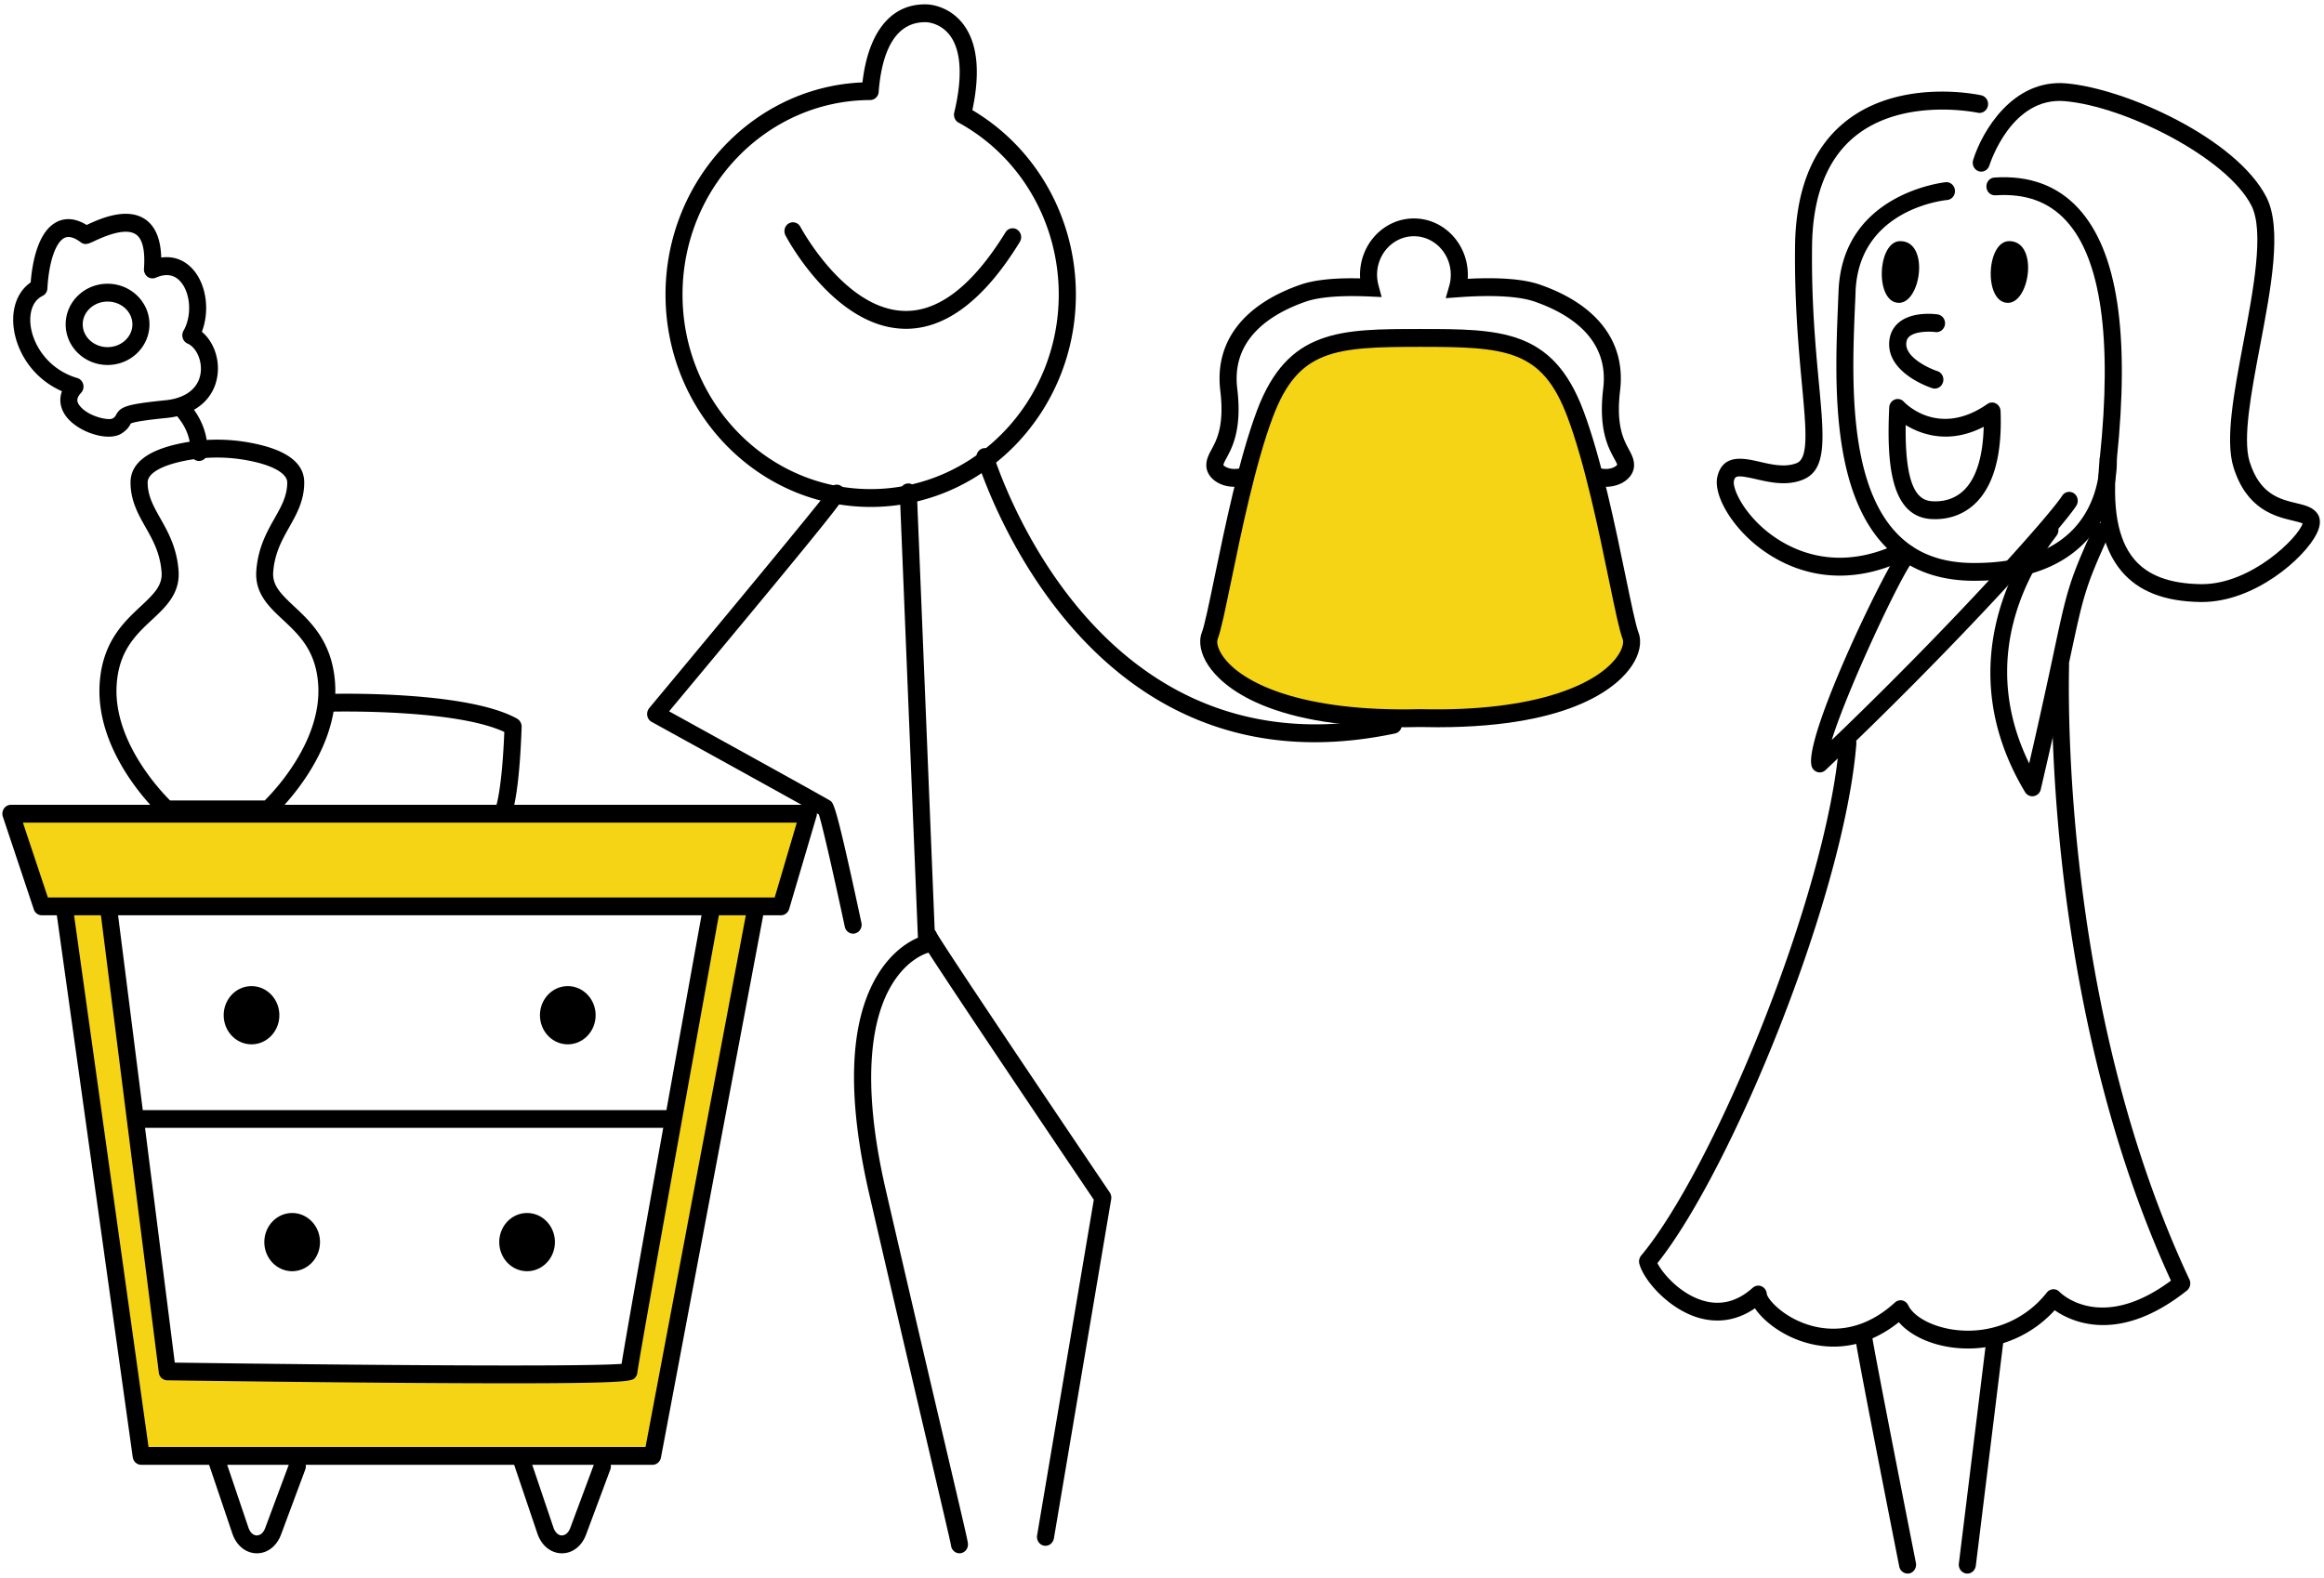
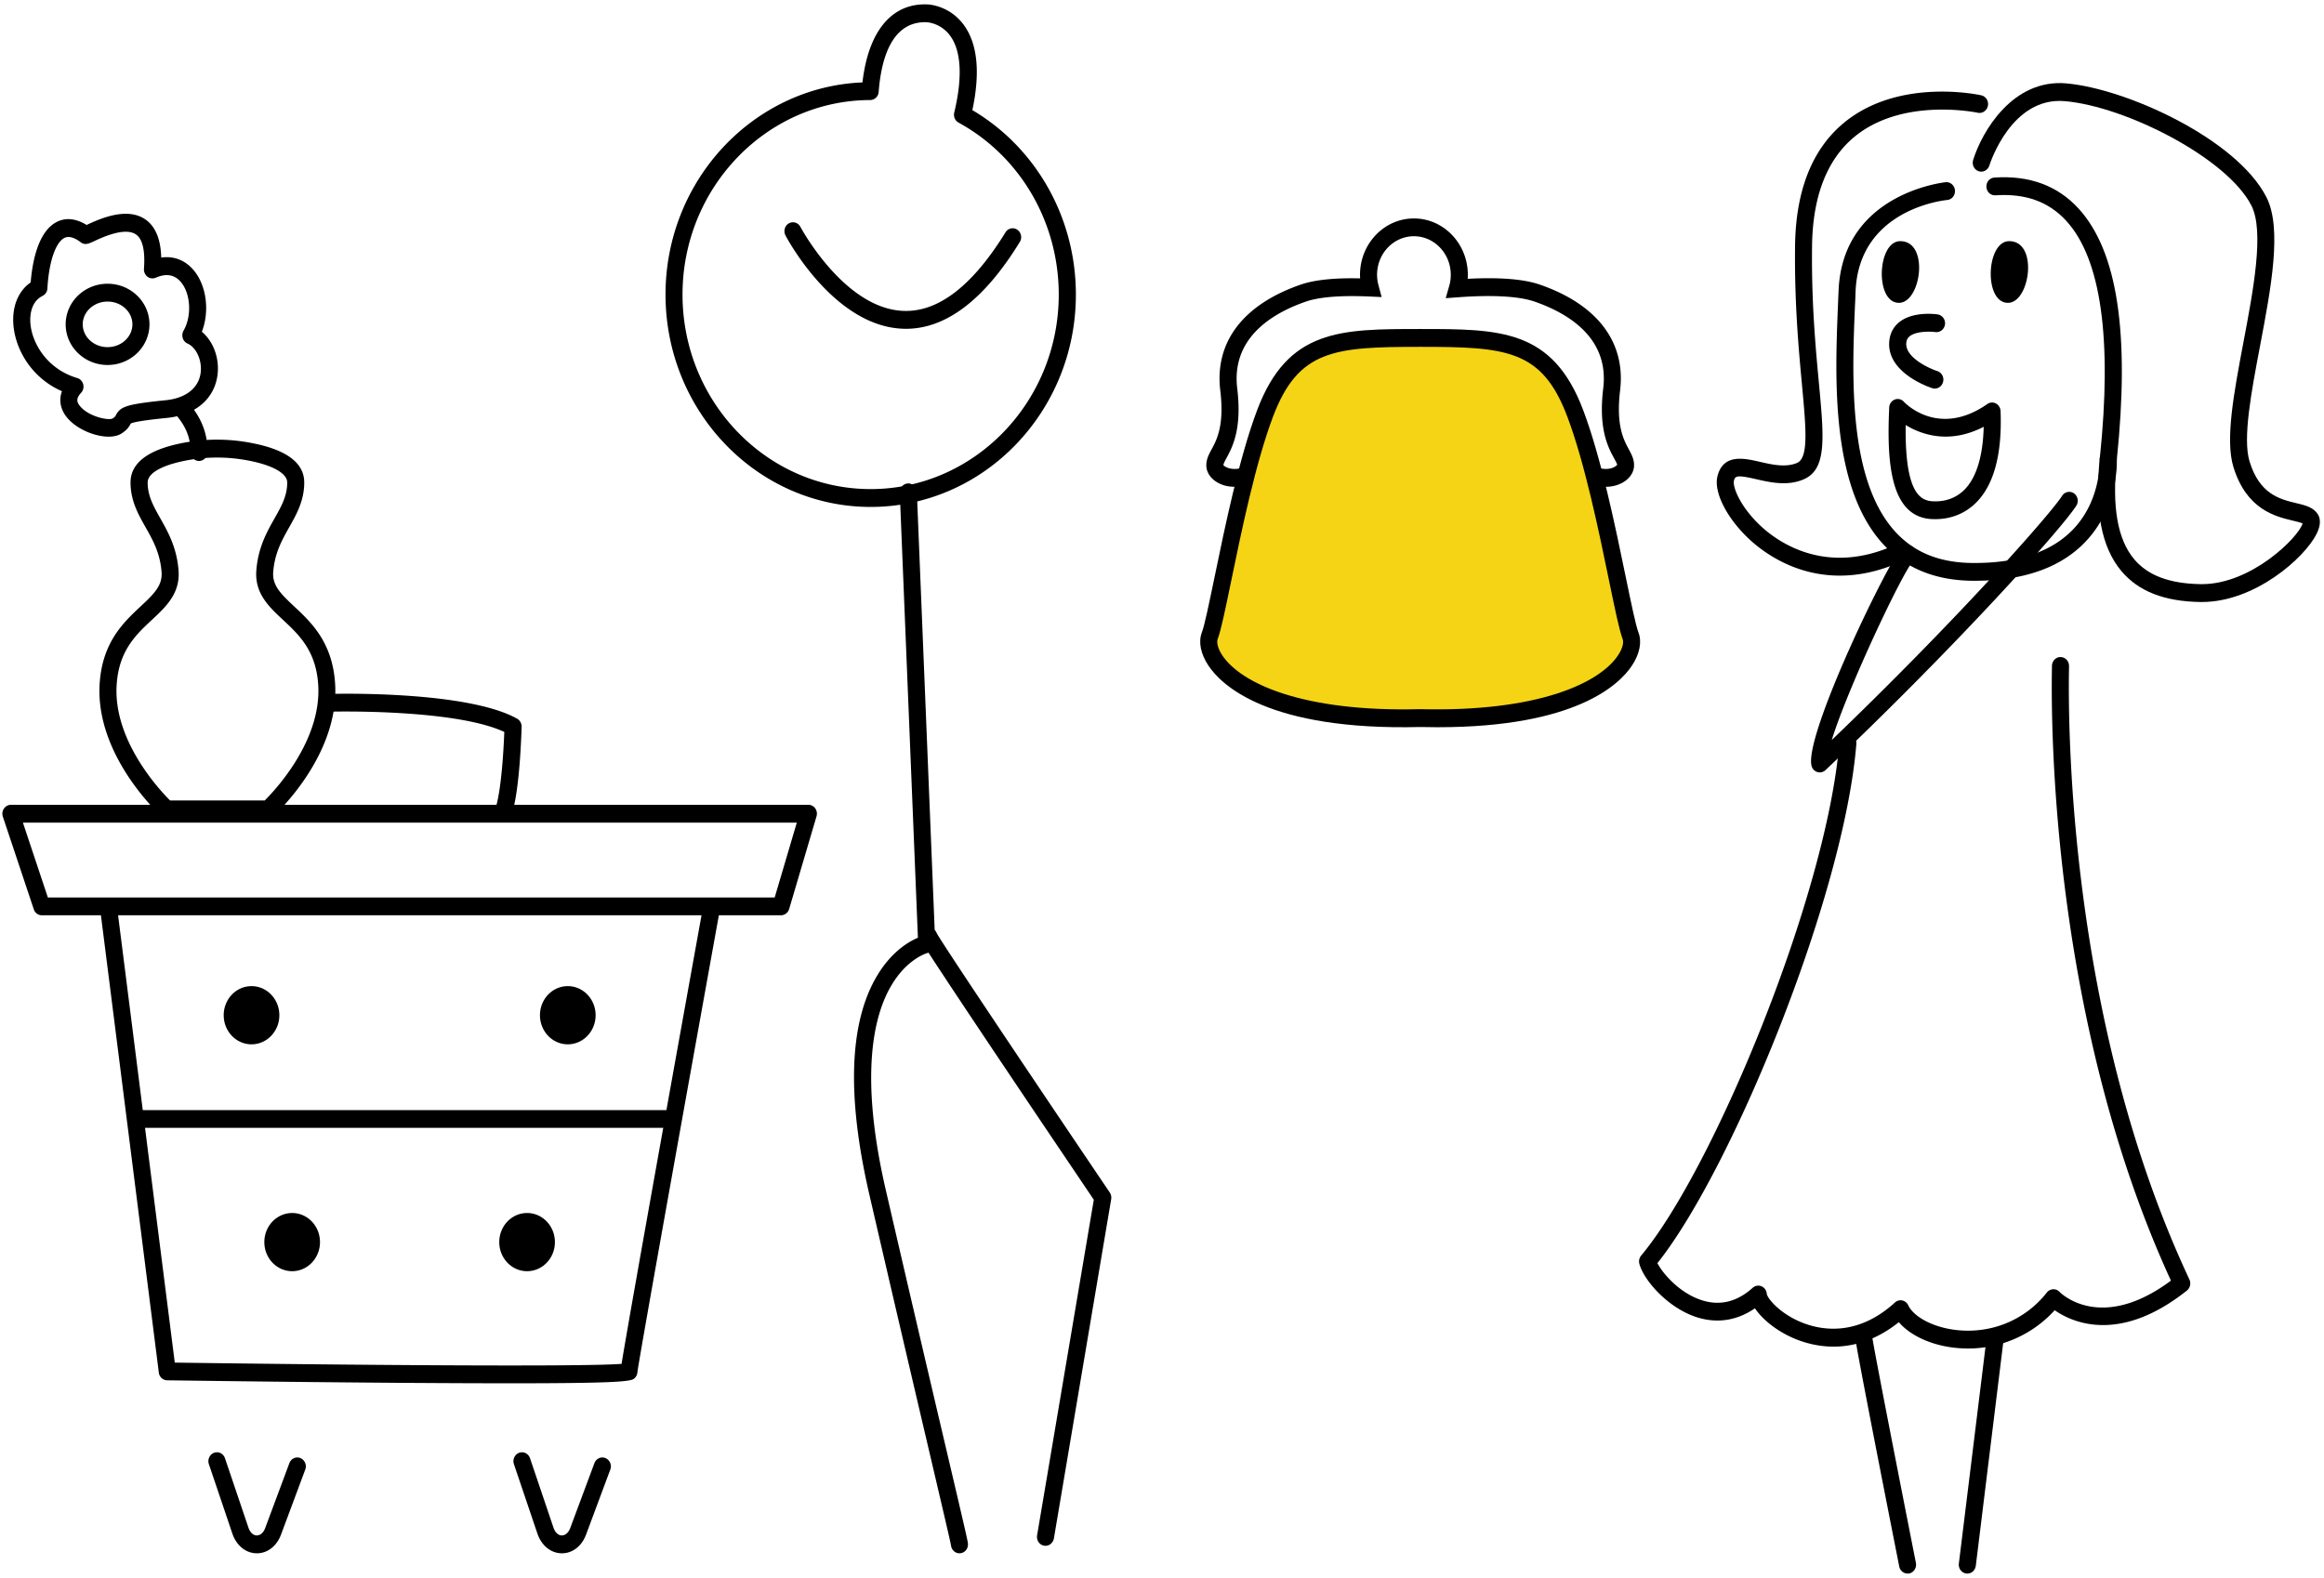
<svg xmlns="http://www.w3.org/2000/svg" width="240" height="163" fill="none">
-   <path fill="#F4D415" d="M73.385 94.291s-8.434 46.681-8.434 47.37c0 .688-47.678 0-47.678 0l-6.055-47.829h-4.56l7.92 56.566h52.807l10.56-56.02zM83.479 84.054H1.125L4.32 93.63h76.334z" />
  <path fill="#000" d="M165.819 50.286c-1.323 0-3.49-.61-5.588-3.88-2.777-4.334-12.316-6.156-13.564-6.378-1.248.222-10.786 2.044-13.563 6.377-2.839 4.427-5.801 3.982-6.645 3.745-1.09-.316-1.831-1.09-1.879-1.987-.034-.667.247-1.198.549-1.758.528-.983 1.323-2.46.891-6.055-.603-4.985 2.332-8.866 8.256-10.933 1.434-.502 3.511-.724 6.186-.66q-.012-.182-.014-.365c0-3.214 2.496-5.826 5.568-5.826s5.568 2.612 5.568 5.826q-.002.204-.014.409c3.298-.173 5.815.028 7.481.61 5.925 2.065 8.86 5.954 8.256 10.932-.432 3.594.364 5.072.892 6.055.301.56.583 1.083.548 1.758-.048.89-.781 1.671-1.879 1.987a3.7 3.7 0 0 1-1.049.143m-26.187-19.7c-2.064 0-3.703.195-4.793.575-3.566 1.24-7.687 3.81-7.07 8.96.507 4.197-.501 6.07-1.104 7.188-.165.302-.329.617-.322.746.027.043.349.33.96.38.672.058 2.448-.121 4.333-3.063 3.395-5.287 14.428-7.116 14.894-7.195l.137-.022.137.022c.467.079 11.5 1.908 14.894 7.195 1.886 2.942 3.662 3.12 4.334 3.063.617-.057.932-.344.974-.43 0-.079-.172-.395-.336-.696-.604-1.119-1.612-2.991-1.104-7.188.624-5.15-3.498-7.712-7.07-8.96-1.612-.56-4.354-.718-7.927-.452l-1.269.093.364-1.277c.11-.373.158-.753.158-1.14 0-2.196-1.708-3.982-3.806-3.982s-3.806 1.786-3.806 3.982c0 .351.048.717.144 1.075l.329 1.227-1.213-.057a41 41 0 0 0-1.838-.043M89.918 52.367c-11.685 0-21.189-9.843-21.189-21.938 0-11.787 9.051-21.45 20.338-21.916.604-5.273 3.01-8.207 6.7-8.057.082 0 2.27.072 3.771 2.13 1.413 1.938 1.708 4.893.878 8.789 6.61 3.91 10.69 11.141 10.69 19.054 0 12.095-9.504 21.938-21.188 21.938m5.609-50.074c-3.497 0-4.533 3.895-4.787 7.195a.893.893 0 0 1-.877.847c-10.684.028-19.379 9.039-19.379 20.094 0 11.084 8.716 20.094 19.427 20.094s19.426-9.018 19.426-20.094c0-7.461-3.963-14.27-10.347-17.763-.364-.194-.542-.624-.446-1.04.864-3.594.727-6.327-.391-7.891-.974-1.363-2.386-1.435-2.448-1.435q-.084-.009-.178-.007" />
  <path fill="#000" d="M93.559 33.965q-.155.002-.308-.007c-7.105-.25-11.932-9.247-12.13-9.634-.234-.445-.083-1.005.342-1.249a.86.86 0 0 1 1.193.36c.048.085 4.546 8.472 10.656 8.68 3.593.136 7.132-2.605 10.526-8.114a.853.853 0 0 1 1.214-.273.936.936 0 0 1 .26 1.27c-3.648 5.954-7.604 8.967-11.753 8.967" />
  <path fill="#F4D415" d="M146.667 74.182c18.22.46 22.615-6.198 21.731-8.5-.878-2.296-2.853-15.389-5.705-22.964-2.853-7.576-7.242-7.813-16.026-7.813s-13.172.23-16.025 7.813-4.827 20.668-5.705 22.963c-.884 2.296 3.511 8.96 21.73 8.501" />
  <path fill="#000" d="M148.478 75.123c-.59 0-1.187-.008-1.811-.022-15.682.387-20.523-4.311-21.881-6.356-.795-1.198-1.042-2.44-.672-3.408.288-.753.761-3.063 1.317-5.739 1.07-5.187 2.537-12.289 4.388-17.217 3.162-8.394 8.606-8.394 16.842-8.394s13.686 0 16.841 8.394c1.858 4.928 3.319 12.03 4.388 17.217.556 2.676 1.029 4.993 1.317 5.746.37.969.123 2.21-.672 3.408-1.289 1.959-5.815 6.37-20.057 6.37m-1.811-39.292c-8.88 0-12.589.28-15.209 7.224-1.803 4.792-3.25 11.808-4.306 16.93-.617 2.985-1.063 5.144-1.406 6.041-.103.28-.041.882.48 1.672 1.92 2.89 8.297 5.875 20.414 5.56h.041c12.124.3 18.494-2.677 20.414-5.56.528-.79.59-1.4.48-1.672-.343-.897-.789-3.056-1.406-6.04-1.056-5.123-2.503-12.146-4.306-16.93-2.606-6.952-6.316-7.225-15.196-7.225" />
-   <path fill="#000" d="M135.771 76.672c-23.691 0-33.03-23.702-34.793-28.918l-.055-.165a.91.91 0 0 1 .405-1.205c.432-.23.974-.014 1.193.437q.022.044.117.323c1.872 5.531 12.658 32.828 41.081 26.824.48-.1.939.222 1.035.717s-.212.983-.685 1.083c-2.949.617-5.706.904-8.298.904M88.1 96.45a.89.89 0 0 1-.857-.717c-1.049-4.9-2.29-10.388-2.68-11.6-1.516-.861-10.917-6.062-17.267-9.563a.9.9 0 0 1-.453-.646.98.98 0 0 1 .2-.774c7.09-8.509 17.807-21.45 18.582-22.584a.88.88 0 0 1 .782-.502c.487 0 .877.409.877.918 0 .46 0 .675-18.185 22.498 5.589 3.084 16.334 9.024 16.636 9.232.356.251.61.424 3.223 12.612.11.495-.192.99-.666 1.098a.6.6 0 0 1-.192.029" />
  <path fill="#000" d="M99.086 160.456c-.46 0-.83-.366-.878-.832-.076-.438-.885-3.881-2.099-9.061-1.426-6.083-3.586-15.28-6.335-27.182-2.353-10.194-2.078-17.806.83-22.634 1.46-2.424 3.215-3.465 4.189-3.88L92.92 50.902c-.02-.51.356-.94.843-.961.48-.022.899.373.92.882l1.899 46.652a.91.91 0 0 1-.7.94c-.082.021-2.153.545-3.833 3.386-1.79 3.027-3.34 9.147-.57 21.142a6777 6777 0 0 0 6.337 27.174c2.078 8.846 2.146 9.169 2.146 9.412.007.517-.39.926-.877.926" />
  <path fill="#000" d="M107.966 159.681c-.048 0-.103-.007-.151-.014-.48-.086-.796-.567-.713-1.069l5.856-34.664c-.94-1.399-4.883-7.231-8.812-13.093a1644 1644 0 0 1-6.185-9.268c-3.092-4.678-3.092-4.678-2.825-5.244.22-.452.748-.639 1.18-.41.205.108.35.288.425.489.706 1.29 11.019 16.65 17.862 26.773a.97.97 0 0 1 .151.688l-5.917 35.045c-.083.459-.453.767-.871.767M189.984 59.462c-4.54 0-7.735-2.318-9.168-3.609-2.428-2.195-3.881-5-3.449-6.672.596-2.345 2.77-1.843 4.361-1.477 1.241.286 2.654.61 3.826.129 1.241-.502.96-3.523.535-8.093-.329-3.543-.782-8.393-.713-14.304.062-5.71 1.742-9.986 4.985-12.698 5.643-4.728 13.899-2.97 14.249-2.891.473.107.782.595.679 1.09s-.569.81-1.042.71c-.076-.014-7.804-1.65-12.796 2.533-2.811 2.36-4.265 6.155-4.32 11.277-.068 5.811.364 10.41.707 14.104.541 5.79.836 8.975-1.646 9.986-1.666.682-3.429.273-4.841-.05-2.016-.466-2.16-.323-2.284.158-.164.638.672 2.783 2.901 4.806 1.776 1.607 6.658 5.008 13.659 1.866a.867.867 0 0 1 1.159.48c.192.467-.014 1.012-.459 1.206-2.325 1.054-4.451 1.449-6.343 1.449" />
  <path fill="#000" d="M227.396 62.188h-.157c-3.724-.058-6.391-1.098-8.153-3.186-2.071-2.453-2.805-6.277-2.236-11.686 1.289-12.332.124-20.575-3.463-24.499-1.817-1.987-4.21-2.848-7.316-2.64-.501.029-.905-.351-.933-.86-.034-.51.336-.948.823-.976 3.614-.244 6.535.839 8.695 3.206 4.018 4.398 5.307 12.892 3.943 25.97-.508 4.864.082 8.221 1.81 10.266 1.413 1.671 3.655 2.51 6.857 2.56h.13c5.116 0 9.971-4.834 10.396-6.27-.226-.107-.693-.214-1.049-.3-1.776-.424-4.745-1.141-6.096-5.524-.871-2.834.055-7.705 1.028-12.87 1.022-5.388 2.181-11.486.83-14.14-2.503-4.914-12.974-10.244-19.269-10.79-5.499-.473-7.7 6.364-7.796 6.65-.151.481-.645.747-1.111.589-.459-.158-.713-.674-.562-1.162.919-2.949 4.087-8.394 9.613-7.913 6.186.538 17.589 5.717 20.675 11.758 1.645 3.228.473 9.398-.659 15.36-.891 4.705-1.817 9.562-1.083 11.944 1.042 3.393 3.134 3.895 4.814 4.297.932.222 1.735.416 2.201 1.098.254.365.439 1.025-.096 2.087-1.241 2.482-6.377 7.03-11.836 7.03" />
  <path fill="#000" d="M203.966 59.992h-.35c-3.84-.05-6.932-1.341-9.202-3.845-5.369-5.933-4.91-17.16-4.608-24.585q.03-.776.062-1.478c.377-10.158 10.964-11.248 11.067-11.263.48-.043.912.33.953.84.041.509-.315.954-.795.997-.371.036-9.155.968-9.47 9.498a60 60 0 0 1-.062 1.485c-.295 7.117-.733 17.87 4.128 23.244 1.955 2.159 4.553 3.228 7.941 3.27 4.772.051 8.352-1.161 10.608-3.63 2.777-3.034 2.599-7.008 2.599-7.044-.028-.51.343-.94.829-.968.474-.036.899.351.933.86.014.194.24 4.778-3.065 8.408-2.537 2.79-6.432 4.211-11.568 4.211" />
  <path fill="#000" d="M199.865 53.63c-.157 0-.308-.008-.466-.015-4.238-.294-4.553-5.99-4.299-11.521a.91.91 0 0 1 .569-.818.84.84 0 0 1 .939.222c.151.165 3.6 3.745 8.626.237a.84.84 0 0 1 .885-.057c.281.15.466.452.48.782.172 4.397-.665 7.56-2.482 9.419-1.118 1.14-2.613 1.75-4.252 1.75m-3.065-9.721c-.089 6.758 1.385 7.776 2.716 7.87.925.064 2.276-.094 3.373-1.213 1.228-1.248 1.893-3.472 1.968-6.478-3.552 1.837-6.432.81-8.057-.18M199.804 40.142a.8.8 0 0 1-.254-.043c-.192-.057-4.67-1.528-4.45-4.77.054-.811.39-1.507.98-2.002 1.392-1.184 3.758-.89 4.025-.847.48.072.816.531.755 1.034-.069.502-.515.853-.988.789-.48-.065-1.995-.122-2.681.452-.206.179-.309.394-.329.703-.103 1.47 2.345 2.597 3.209 2.876.466.151.727.667.583 1.148-.124.41-.473.66-.85.66M196.238 24.912c3.044 0 2.153 6.37-.131 6.37-2.516 0-2.249-6.37.131-6.37M207.49 24.912c3.045 0 2.153 6.37-.13 6.37-2.517 0-2.256-6.37.13-6.37M187.927 79.792a.886.886 0 0 1-.844-.667c-.843-3.092 8.099-21.543 9.367-22.612a.855.855 0 0 1 1.235.144.95.95 0 0 1-.103 1.262c-1.255 1.47-6.83 13.35-8.414 18.523 12.912-12.39 22.581-23.33 23.787-25.223a.86.86 0 0 1 1.221-.258c.405.28.514.853.247 1.276-1.577 2.468-12.604 14.721-25.906 27.319a.89.89 0 0 1-.59.236m9.648-21.866q-.009.012-.028.022.009-.01.028-.022" />
-   <path fill="#000" d="M209.877 82.253a.87.87 0 0 1-.748-.43c-7.879-13.15-.651-24.355 1.756-27.483l.103-.137a.86.86 0 0 1 1.234-.186c.391.301.466.882.178 1.291q-.042.055-.137.187c-2.681 3.486-8.043 12.46-2.709 23.365a625 625 0 0 0 2.517-11.363c1.371-6.443 1.584-7.433 4.101-12.95a.865.865 0 0 1 1.172-.437.944.944 0 0 1 .418 1.227c-2.427 5.33-2.598 6.155-3.97 12.561-.651 3.042-1.536 7.21-3.044 13.652a.89.89 0 0 1-.714.689c-.061.014-.109.014-.157.014" />
  <path fill="#000" d="M203.239 139.3q-.729 0-1.467-.086c-2.428-.287-4.526-1.284-5.678-2.633-4.423 3.53-8.613 2.605-10.786 1.693-1.763-.738-3.299-1.958-4.074-3.127-1.844 1.269-3.894 1.592-6 .925-3.044-.976-5.506-3.874-5.938-5.524a.96.96 0 0 1 .185-.846c7.495-8.961 19.207-37.34 20.469-53.001.041-.51.466-.883.953-.84s.843.488.802.998c-1.268 15.718-12.877 44.019-20.544 53.625.563 1.09 2.297 3.099 4.588 3.83 1.879.603 3.641.165 5.252-1.284a.86.86 0 0 1 .905-.158c.309.13.515.424.549.768.041.452 1.289 2.002 3.531 2.934 1.92.804 5.733 1.6 9.71-2.03a.85.85 0 0 1 .748-.208.9.9 0 0 1 .617.495c.589 1.234 2.605 2.281 4.909 2.554 3.648.43 7.166-1.012 9.408-3.867a.88.88 0 0 1 .638-.337.84.84 0 0 1 .665.265c.172.173 4.286 4.219 11.513-1.155-12.363-26.902-12.404-57.484-12.288-63.388v-.108c.007-.51.405-.933.885-.918.487 0 .878.409.878.918v.144c-.117 5.875-.076 36.543 12.432 63.23a.96.96 0 0 1-.254 1.141c-6.987 5.56-11.883 3.279-13.659 2.037a12.05 12.05 0 0 1-8.949 3.953" />
  <path fill="#000" d="M196.999 162.551a.896.896 0 0 1-.864-.732c-1.701-8.609-4.553-23.143-4.553-23.724 0-.509.39-.918.877-.918.467 0 .851.387.878.868.103.918 2.757 14.477 4.519 23.401.096.495-.206.983-.686 1.091a1.4 1.4 0 0 1-.171.014M203.17 162.551c-.034 0-.075 0-.117-.008-.48-.064-.822-.523-.761-1.033l2.853-23.207c.062-.502.5-.861.987-.796.48.064.823.523.761 1.033l-2.852 23.207c-.062.466-.439.804-.871.804M80.654 94.55H4.32a.88.88 0 0 1-.83-.617l-3.195-9.57a.94.94 0 0 1 .116-.84.87.87 0 0 1 .72-.387h82.355c.28 0 .541.136.706.373a.96.96 0 0 1 .13.818l-2.825 9.57a.895.895 0 0 1-.843.652m-75.71-1.837h75.058l2.284-7.734H2.366z" />
-   <path fill="#000" d="M67.385 151.316H14.578c-.439 0-.809-.337-.87-.789l-7.92-56.559c-.07-.502.26-.969.74-1.047.487-.072.926.272 1.001.774l7.81 55.778h51.326l10.423-55.276c.096-.495.555-.817 1.035-.724.48.1.789.581.693 1.083l-10.56 56.021c-.09.431-.446.739-.87.739" />
  <path fill="#000" d="M52.924 142.894c-3.148 0-7.097-.014-12.062-.05-11.705-.086-23.486-.258-23.602-.258a.89.89 0 0 1-.858-.796l-6.054-47.829c-.062-.502.274-.968.754-1.033.48-.072.926.287.987.79l5.96 47.039c17.156.243 42.143.459 46.14.129.83-5.137 6-33.84 8.332-46.753.09-.502.549-.832 1.029-.731.48.093.788.573.7 1.076-2.298 12.705-8.27 45.891-8.421 47.254a.95.95 0 0 1-.268.61c-.301.301-.541.552-12.637.552m11.177-1.456c-.014.072-.028.144-.028.222 0-.028.014-.1.028-.222" />
  <path fill="#000" d="M68.784 116.508H14.667c-.487 0-.877-.409-.877-.918s.39-.918.877-.918h54.124c.487 0 .877.409.877.918s-.397.918-.884.918M25.975 107.878c1.586 0 2.873-1.345 2.873-3.005 0-1.661-1.287-3.006-2.873-3.006s-2.873 1.345-2.873 3.006 1.286 3.005 2.873 3.005M58.635 107.878c1.587 0 2.874-1.345 2.874-3.005 0-1.661-1.287-3.006-2.874-3.006-1.586 0-2.873 1.345-2.873 3.006s1.287 3.005 2.873 3.005M30.172 131.315c1.586 0 2.873-1.345 2.873-3.005 0-1.661-1.287-3.006-2.873-3.006s-2.874 1.345-2.874 3.006 1.287 3.005 2.874 3.005M54.432 131.315c1.587 0 2.873-1.345 2.873-3.005 0-1.661-1.286-3.006-2.873-3.006s-2.873 1.345-2.873 3.006 1.286 3.005 2.873 3.005M26.53 160.456h-.041c-1.118-.022-2.078-.804-2.496-2.045l-2.42-7.159c-.165-.481.075-1.005.534-1.177.46-.172.96.079 1.125.56l2.42 7.159c.172.51.494.811.864.818.384-.014.686-.28.871-.767l2.496-6.701c.178-.473.686-.71 1.139-.523a.93.93 0 0 1 .5 1.19l-2.496 6.701c-.446 1.205-1.399 1.944-2.496 1.944M58.032 160.456h-.041c-1.118-.022-2.078-.804-2.496-2.045l-2.42-7.159c-.165-.481.075-1.005.534-1.177.46-.172.96.079 1.125.56l2.42 7.159c.172.51.494.811.864.818.377-.014.686-.28.871-.767l2.496-6.701c.178-.473.686-.71 1.139-.523a.93.93 0 0 1 .5 1.19l-2.496 6.701c-.446 1.205-1.399 1.944-2.496 1.944M27.69 84.527H17.224a.83.83 0 0 1-.576-.23c-.281-.257-6.885-6.37-6.35-13.78.302-4.211 2.483-6.249 4.231-7.884 1.454-1.356 2.27-2.189 2.153-3.58-.157-1.944-.912-3.293-1.652-4.592-.761-1.348-1.55-2.74-1.55-4.627 0-1.98 1.762-3.343 5.232-4.046a18.6 18.6 0 0 1 7.365-.007c3.545.696 5.341 2.059 5.341 4.053 0 1.887-.788 3.279-1.55 4.627-.733 1.306-1.494 2.648-1.652 4.592-.11 1.392.706 2.224 2.153 3.58 1.749 1.635 3.93 3.673 4.231 7.884.528 7.41-6.068 13.523-6.35 13.78a.77.77 0 0 1-.562.23m-10.122-1.836h9.771c1.132-1.127 5.932-6.27 5.52-12.024-.247-3.472-1.975-5.086-3.648-6.65-1.44-1.341-2.928-2.733-2.736-5.108.185-2.36 1.09-3.967 1.886-5.373.7-1.241 1.303-2.31 1.303-3.695 0-.925-1.46-1.764-3.902-2.245a17 17 0 0 0-6.706.007c-2.42.488-3.806 1.306-3.806 2.238 0 1.385.604 2.454 1.303 3.695.796 1.413 1.7 3.013 1.886 5.373.192 2.375-1.296 3.767-2.736 5.108-1.673 1.564-3.401 3.178-3.648 6.65-.418 5.747 4.381 10.897 5.513 12.024M11.109 37.703c-2.387 0-4.327-1.88-4.327-4.197s1.94-4.196 4.327-4.196 4.326 1.88 4.326 4.196c0 2.318-1.94 4.197-4.326 4.197m0-6.55c-1.413 0-2.565 1.055-2.565 2.353s1.152 2.353 2.565 2.353c1.412 0 2.564-1.054 2.564-2.353 0-1.298-1.145-2.353-2.564-2.353" />
  <path fill="#000" d="M11.225 45.107c-1.495 0-3.435-.84-4.375-2.066-.63-.825-.775-1.75-.452-2.626-3.182-1.399-4.807-4.34-5.013-6.844-.158-1.915.508-3.515 1.783-4.398.171-2.102.754-5.258 2.695-6.248.658-.337 1.707-.531 3.086.316a.2.2 0 0 0 .054-.03c1.242-.573 4.149-1.922 6.09-.487.987.732 1.508 2.037 1.556 3.881 1.303-.186 2.49.273 3.374 1.334 1.323 1.607 1.632 4.233.823 6.335 1.193.99 1.865 2.783 1.604 4.548-.356 2.432-2.304 4.053-5.197 4.348-2.661.265-3.511.459-3.744.58l-.021.03c-.15.294-.363.63-.932.997-.343.222-.81.33-1.33.33M7.07 24.482a.9.9 0 0 0-.425.1c-.912.466-1.598 2.504-1.749 5.201a.9.9 0 0 1-.5.782c-1.29.646-1.31 2.21-1.255 2.855.171 2.074 1.755 4.72 4.84 5.632.296.086.529.33.611.645a.94.94 0 0 1-.22.883c-.527.574-.452.925-.15 1.32.864 1.133 3.017 1.578 3.422 1.32.219-.144.253-.201.315-.316.473-.89 1.001-1.14 5.129-1.557 2.078-.208 3.401-1.226 3.627-2.79.186-1.277-.418-2.654-1.35-3.07a.9.9 0 0 1-.494-.567.98.98 0 0 1 .082-.76c.864-1.493.748-3.789-.253-5.001-.652-.79-1.53-.947-2.613-.473a.86.86 0 0 1-.857-.1.96.96 0 0 1-.364-.819c.096-1.27.042-2.912-.788-3.522-1.125-.832-3.47.258-4.355.667-.569.265-.939.438-1.378.122-.487-.373-.912-.552-1.275-.552" />
  <path fill="#000" d="M20.55 47.617h-.013c-.487-.007-.87-.43-.864-.94.034-1.865-.898-3.07-1.35-3.644-.145-.186-.24-.308-.31-.459a.94.94 0 0 1 .391-1.234c.419-.222.926-.057 1.16.366.027.043.075.093.123.165.534.689 1.79 2.303 1.741 4.843-.006.509-.397.903-.877.903m-.98-5.89c.007.008.007.022.014.03 0-.008-.007-.015-.014-.03M52.046 84.542a.8.8 0 0 1-.343-.072.936.936 0 0 1-.467-1.205c0-.007.604-1.693.844-7.655-5.13-2.396-17.712-2.102-17.836-2.095a.903.903 0 0 1-.898-.896c-.014-.51.37-.933.857-.94.57-.014 14.03-.33 19.2 2.561a.95.95 0 0 1 .467.847c-.234 6.815-.92 8.709-1.002 8.895-.157.352-.48.56-.823.56" />
</svg>